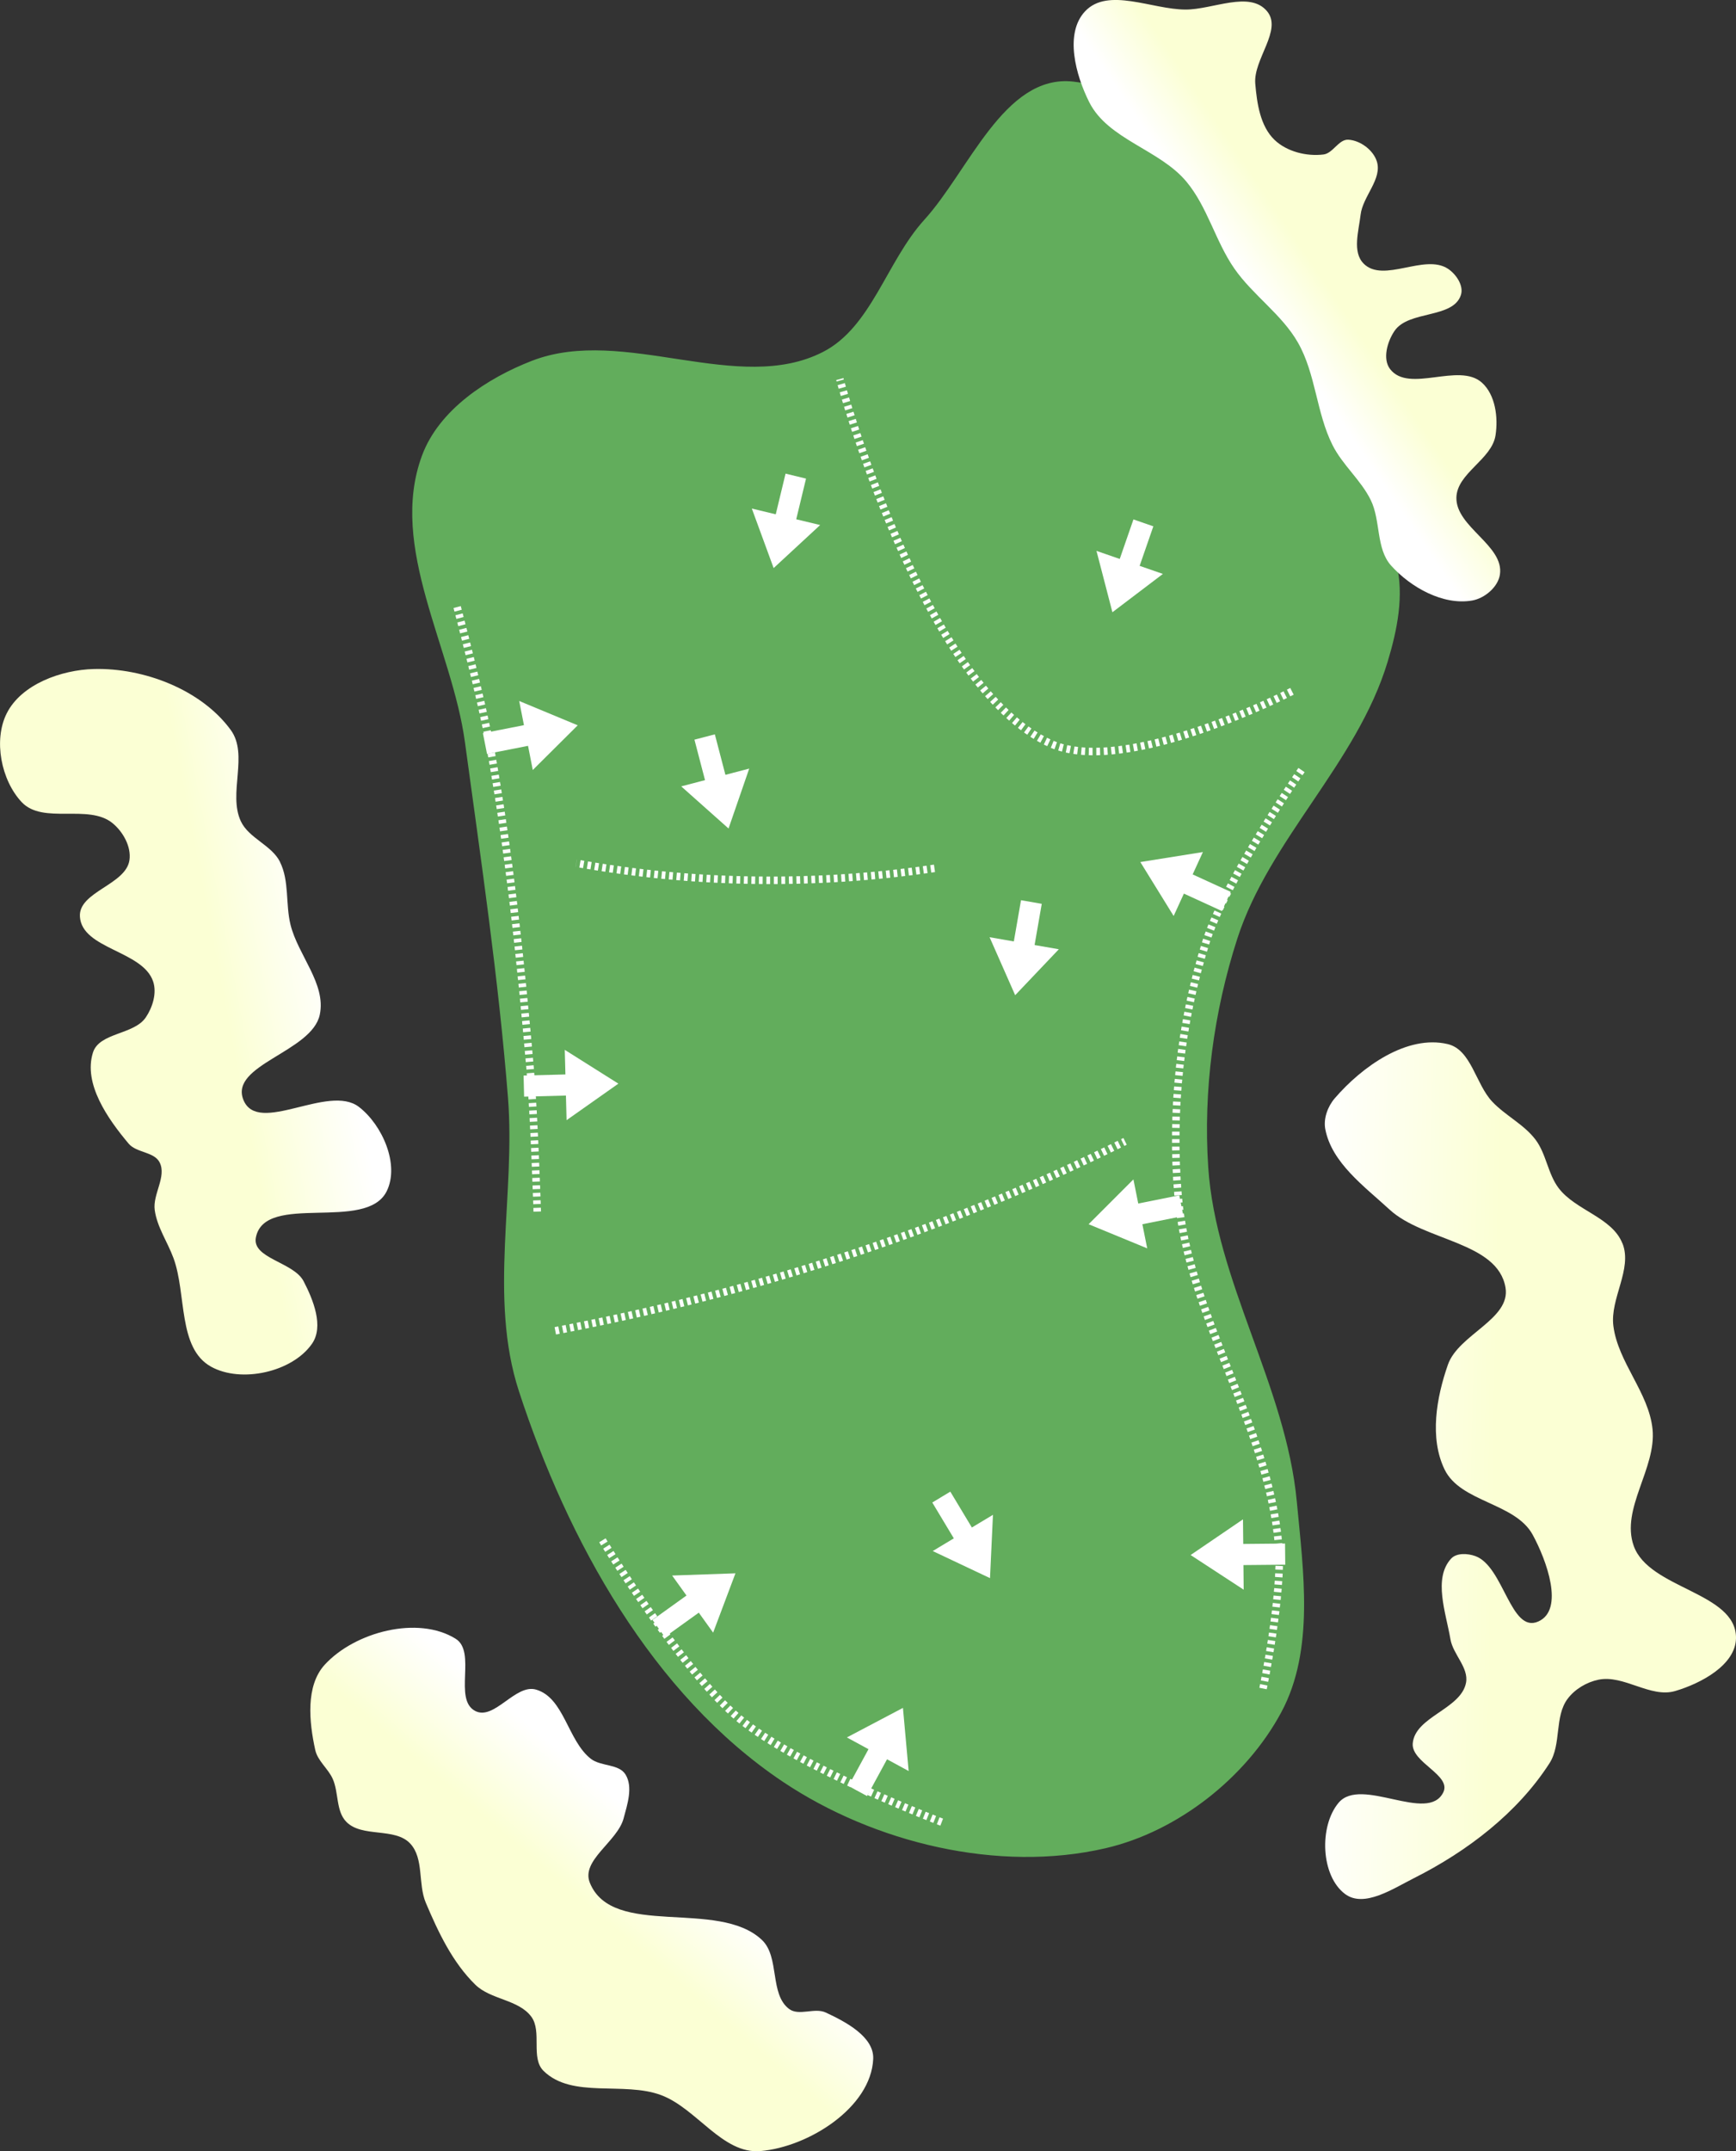
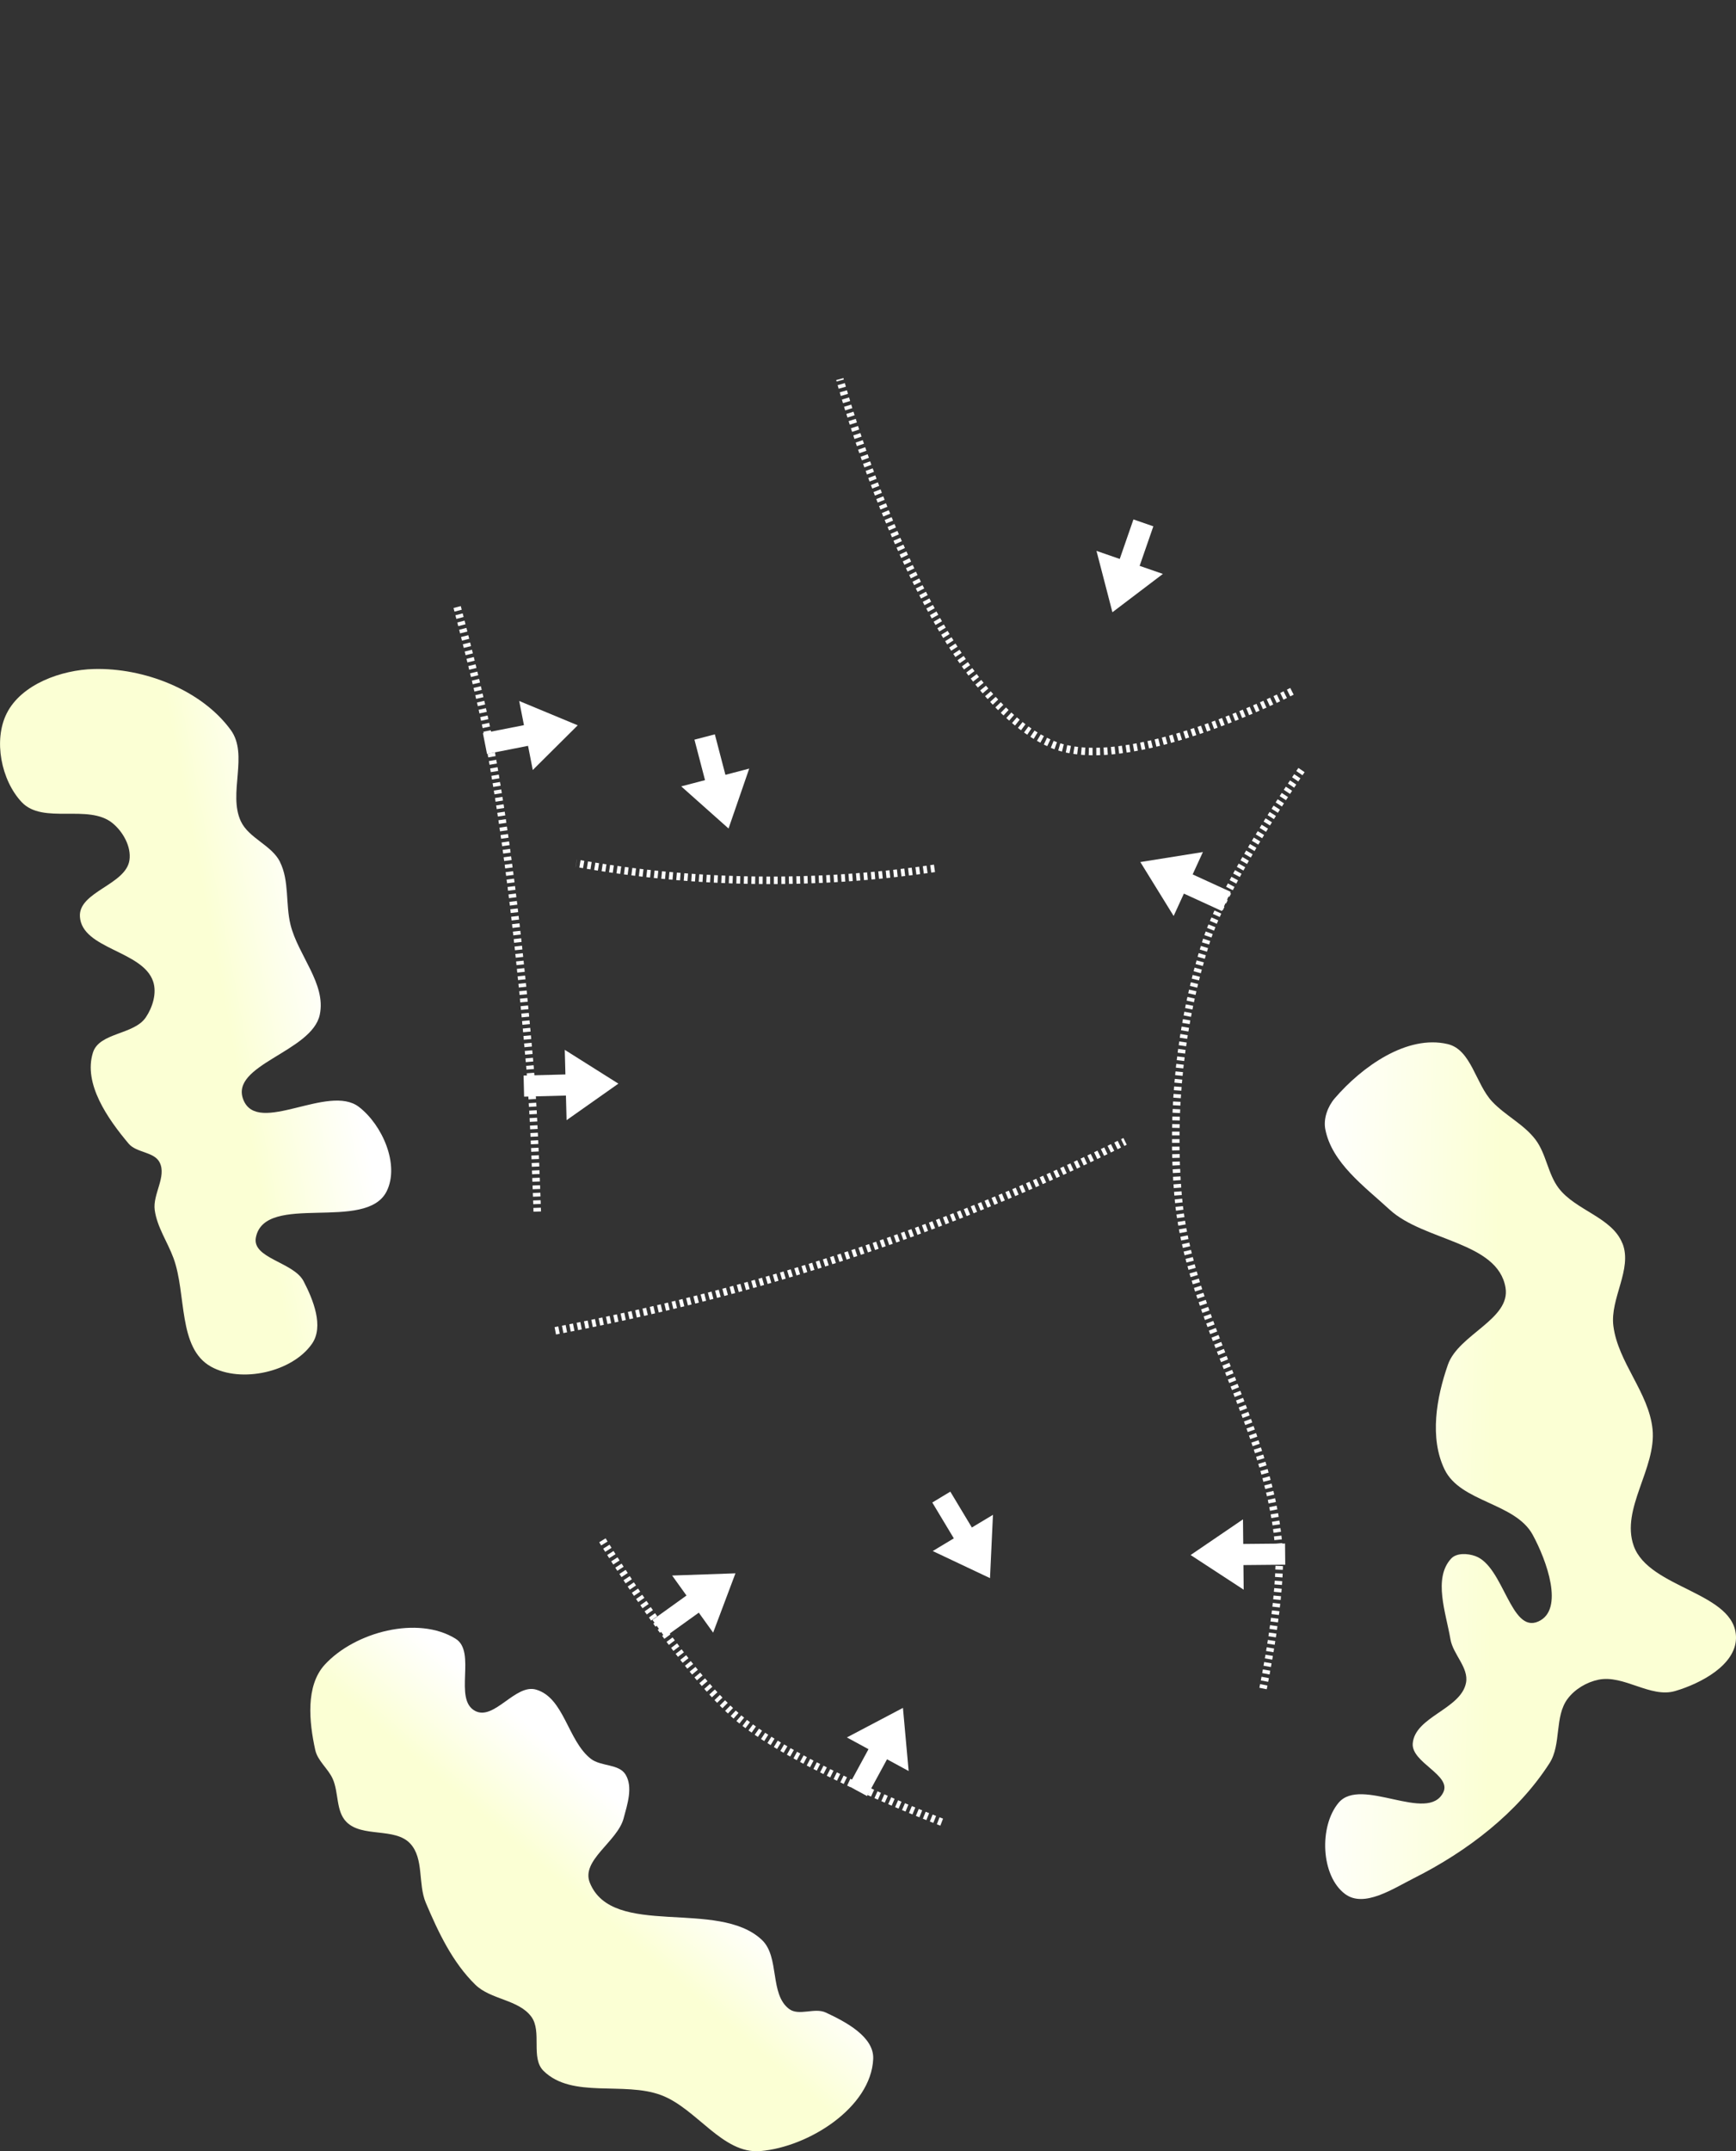
<svg xmlns="http://www.w3.org/2000/svg" xmlns:ns1="http://www.inkscape.org/namespaces/inkscape" xmlns:ns2="http://sodipodi.sourceforge.net/DTD/sodipodi-0.dtd" xmlns:xlink="http://www.w3.org/1999/xlink" width="69.948mm" height="86.635mm" viewBox="0 0 69.948 86.635" version="1.1" id="svg8" ns1:version="1.2 (dc2aeda, 2022-05-15)" ns2:docname="green_8.svg">
  <rect x="0" y="0" width="69.948" height="86.635" fill="#333333" stroke="none" />
  <defs id="defs2">
    <linearGradient ns1:collect="always" id="linearGradient147166">
      <stop style="stop-color:#fbffd4;stop-opacity:1;" offset="0" id="stop147162" />
      <stop style="stop-color:#ffffff;stop-opacity:1;" offset="1" id="stop147164" />
    </linearGradient>
    <linearGradient ns1:collect="always" id="linearGradient147160">
      <stop style="stop-color:#fbffd4;stop-opacity:1;" offset="0" id="stop147156" />
      <stop style="stop-color:#ffffff;stop-opacity:1;" offset="1" id="stop147158" />
    </linearGradient>
    <linearGradient ns1:collect="always" id="linearGradient147154">
      <stop style="stop-color:#fbffd4;stop-opacity:1;" offset="0" id="stop147150" />
      <stop style="stop-color:#ffffff;stop-opacity:1;" offset="1" id="stop147152" />
    </linearGradient>
    <linearGradient ns1:collect="always" id="linearGradient147140">
      <stop style="stop-color:#fbffd4;stop-opacity:1;" offset="0" id="stop147136" />
      <stop style="stop-color:#ffffff;stop-opacity:1;" offset="1" id="stop147138" />
    </linearGradient>
    <linearGradient ns1:collect="always" xlink:href="#linearGradient147166" id="linearGradient147142" x1="20.665" y1="60.317" x2="25.223" y2="59.444" gradientUnits="userSpaceOnUse" />
    <linearGradient ns1:collect="always" xlink:href="#linearGradient147160" id="linearGradient147144" x1="64.361" y1="29.241" x2="62.198" y2="30.696" gradientUnits="userSpaceOnUse" />
    <linearGradient ns1:collect="always" xlink:href="#linearGradient147154" id="linearGradient147146" x1="71.574" y1="77.667" x2="64.133" y2="77.522" gradientUnits="userSpaceOnUse" />
    <linearGradient ns1:collect="always" xlink:href="#linearGradient147140" id="linearGradient147148" x1="35.642" y1="95.7" x2="38.246" y2="92.644" gradientUnits="userSpaceOnUse" />
    <linearGradient id="linearGradient3152-8">
      <stop style="stop-color:#b3cc83;stop-opacity:1;" offset="0" id="stop3154-3" />
      <stop id="stop3178-1" offset="1" style="stop-color:#1f7509;stop-opacity:1;" />
    </linearGradient>
  </defs>
  <ns2:namedview id="base" pagecolor="#808080" bordercolor="#666666" borderopacity="1.0" ns1:pageopacity="0" ns1:pageshadow="2" ns1:zoom="0.9092509" ns1:cx="173.76942" ns1:cy="135.8261" ns1:document-units="mm" ns1:current-layer="layer10" ns1:document-rotation="0" showgrid="false" ns1:window-width="1328" ns1:window-height="733" ns1:window-x="51" ns1:window-y="23" ns1:window-maximized="0" ns1:snap-global="false" ns1:pagecheckerboard="0" fit-margin-top="0" fit-margin-left="0" fit-margin-right="0" fit-margin-bottom="0" ns1:showpageshadow="2" ns1:deskcolor="#d1d1d1" showguides="false" />
  <g ns1:groupmode="layer" id="layer3" ns1:label="Green" style="display:inline;fill:#62ad5c;fill-opacity:1;stroke:#62ad5c;stroke-opacity:1" transform="translate(-11.353,-18.442)" ns2:insensitive="true">
-     <path style="display:inline;fill:#62ad5c;fill-opacity:1;stroke:#62ad5c;stroke-width:0.265;stroke-linecap:butt;stroke-linejoin:miter;stroke-miterlimit:4;stroke-dasharray:none;stroke-opacity:1" d="m 62.863,87.335 c 1.328,-2.476 0.872,-5.609 0.61,-8.407 -0.433,-4.628 -3.262,-8.841 -3.57,-13.479 -0.205,-3.099 0.224,-6.287 1.177,-9.243 1.3,-4.028 4.84,-7.106 6.06,-11.16 0.376,-1.249 0.666,-2.635 0.342,-3.899 -1.92,-7.491 -5.211,-18.405 -12.894,-19.287 -2.674,-0.307 -4.083,3.528 -5.892,5.52 -1.515,1.668 -2.12,4.329 -4.126,5.355 -3.486,1.781 -8.088,-1.055 -11.738,0.361 -1.781,0.691 -3.684,1.942 -4.349,3.733 -1.349,3.629 1.213,7.649 1.735,11.485 0.648,4.766 1.356,9.53 1.735,14.325 0.309,3.921 -0.785,8.053 0.436,11.792 1.958,5.991 5.353,12.159 10.593,15.663 3.646,2.438 8.616,3.64 12.888,2.649 2.87,-0.665 5.599,-2.812 6.992,-5.408 z" id="path2582" ns2:nodetypes="aaaaaaaaaaaaaaaaa" />
-   </g>
+     </g>
  <g ns1:groupmode="layer" id="layer4" ns1:label="sand" style="display:inline;opacity:1" transform="translate(-11.353,-18.442)" ns2:insensitive="true">
    <path style="display:inline;fill:url(#linearGradient147142);fill-opacity:1;stroke:none;stroke-width:0.265;stroke-linecap:butt;stroke-linejoin:miter;stroke-miterlimit:4;stroke-dasharray:none;stroke-dashoffset:0;stroke-opacity:1" d="m 22.632,53.151 c 0.384,0.762 0.222,1.696 0.425,2.525 0.303,1.235 1.443,2.384 1.181,3.628 -0.317,1.505 -3.66,2.017 -3.075,3.438 0.592,1.436 3.42,-0.67 4.652,0.277 0.944,0.726 1.645,2.323 1.121,3.391 -0.821,1.673 -4.898,0.034 -5.272,1.859 -0.175,0.852 1.519,0.996 1.921,1.768 0.392,0.752 0.823,1.824 0.339,2.52 -0.793,1.142 -2.852,1.598 -4.068,0.923 -1.348,-0.749 -0.98,-2.926 -1.513,-4.373 -0.239,-0.65 -0.663,-1.25 -0.756,-1.937 -0.086,-0.636 0.485,-1.34 0.199,-1.914 -0.217,-0.436 -0.935,-0.384 -1.249,-0.757 -0.846,-1.005 -1.834,-2.416 -1.439,-3.669 0.256,-0.814 1.655,-0.71 2.131,-1.419 0.274,-0.407 0.45,-0.978 0.294,-1.443 -0.416,-1.245 -2.867,-1.301 -2.95,-2.611 -0.064,-1.007 1.85,-1.278 1.996,-2.277 0.079,-0.541 -0.26,-1.145 -0.684,-1.49 -0.97,-0.79 -2.799,0.067 -3.657,-0.844 -0.829,-0.88 -1.148,-2.497 -0.604,-3.577 0.591,-1.173 2.199,-1.751 3.512,-1.785 2.011,-0.052 4.327,0.83 5.514,2.455 0.728,0.996 -0.117,2.561 0.407,3.677 0.322,0.685 1.236,0.958 1.577,1.633 z" id="path2898" ns2:nodetypes="aaaaaaaaaaaaaaaaaaaaaaaaaa" />
-     <path style="display:inline;fill:url(#linearGradient147144);fill-opacity:1;stroke:none;stroke-width:0.265;stroke-linecap:butt;stroke-linejoin:miter;stroke-miterlimit:4;stroke-dasharray:none;stroke-dashoffset:0;stroke-opacity:1" d="m 66.297,29.058 c 0.803,0.803 2.455,-0.418 3.402,0.21 0.325,0.216 0.637,0.677 0.519,1.049 -0.307,0.968 -2.109,0.612 -2.678,1.454 -0.288,0.426 -0.49,1.125 -0.177,1.534 0.759,0.989 2.773,-0.287 3.7,0.547 0.544,0.489 0.661,1.401 0.548,2.124 -0.152,0.974 -1.552,1.516 -1.576,2.502 -0.029,1.188 1.935,1.931 1.753,3.106 -0.078,0.504 -0.617,0.955 -1.12,1.042 -1.167,0.202 -2.471,-0.526 -3.263,-1.406 -0.615,-0.684 -0.415,-1.809 -0.819,-2.636 -0.395,-0.808 -1.137,-1.412 -1.541,-2.216 -0.653,-1.296 -0.674,-2.864 -1.392,-4.125 -0.649,-1.14 -1.816,-1.908 -2.565,-2.986 -0.761,-1.095 -1.079,-2.478 -1.933,-3.502 -1.079,-1.294 -3.157,-1.693 -3.914,-3.199 -0.548,-1.091 -1.003,-2.768 -0.168,-3.658 0.924,-0.984 2.699,-0.073 4.049,-0.071 1.095,0.002 2.584,-0.773 3.284,0.068 0.63,0.756 -0.557,1.933 -0.475,2.913 0.067,0.795 0.199,1.712 0.774,2.265 0.495,0.476 1.293,0.675 1.975,0.59 0.384,-0.048 0.612,-0.616 0.999,-0.595 0.479,0.026 1,0.411 1.148,0.867 0.233,0.714 -0.565,1.41 -0.652,2.156 -0.076,0.652 -0.342,1.5 0.121,1.964 z" id="path3025" ns2:nodetypes="aaaaaaaaaaaaaaaaaaaaaaaaaaa" />
    <path style="display:inline;fill:url(#linearGradient147146);fill-opacity:1;stroke:none;stroke-width:0.265;stroke-linecap:butt;stroke-linejoin:miter;stroke-miterlimit:4;stroke-dasharray:none;stroke-dashoffset:0;stroke-opacity:1" d="m 76.729,68.519 c 0.405,1.037 -0.509,2.215 -0.369,3.319 0.186,1.471 1.428,2.683 1.578,4.158 0.16,1.577 -1.286,3.2 -0.76,4.695 0.614,1.745 4.138,1.866 4.123,3.716 -0.009,1.083 -1.412,1.83 -2.451,2.135 -0.999,0.293 -2.07,-0.666 -3.09,-0.456 -0.476,0.098 -0.949,0.378 -1.241,0.766 -0.541,0.718 -0.246,1.839 -0.732,2.596 -1.289,2.006 -3.326,3.556 -5.457,4.627 -0.848,0.427 -2.009,1.208 -2.774,0.646 -0.99,-0.729 -1.059,-2.738 -0.268,-3.679 0.91,-1.081 3.596,0.849 4.219,-0.42 0.341,-0.695 -1.293,-1.198 -1.231,-1.969 0.088,-1.081 1.944,-1.379 2.147,-2.444 0.116,-0.61 -0.524,-1.141 -0.628,-1.753 -0.181,-1.065 -0.703,-2.44 0.022,-3.241 0.221,-0.245 0.674,-0.219 0.984,-0.106 1.144,0.416 1.416,3.125 2.531,2.634 1.068,-0.47 0.336,-2.468 -0.222,-3.492 -0.704,-1.295 -2.911,-1.306 -3.552,-2.633 -0.612,-1.267 -0.329,-2.892 0.136,-4.22 0.427,-1.219 2.536,-1.83 2.32,-3.103 -0.314,-1.849 -3.29,-1.87 -4.67,-3.14 -1.017,-0.936 -2.33,-1.881 -2.591,-3.238 -0.082,-0.424 0.096,-0.912 0.377,-1.24 1.097,-1.278 2.916,-2.575 4.555,-2.188 0.95,0.225 1.124,1.605 1.792,2.316 0.53,0.563 1.277,0.913 1.744,1.529 0.437,0.576 0.498,1.382 0.936,1.957 0.687,0.902 2.156,1.173 2.569,2.229 z" id="path3027" ns2:nodetypes="aaaaaaaaaaaaaaaaaaaaaaaaaaaaaaa" />
    <path style="display:inline;fill:url(#linearGradient147148);fill-opacity:1;stroke:none;stroke-width:0.265;stroke-linecap:butt;stroke-linejoin:miter;stroke-miterlimit:4;stroke-dasharray:none;stroke-dashoffset:0;stroke-opacity:1" d="m 36.48,91.671 c -0.254,0.942 -1.726,1.687 -1.361,2.591 0.911,2.26 5.167,0.63 6.935,2.305 0.722,0.684 0.299,2.177 1.092,2.777 0.395,0.298 1.028,-0.064 1.477,0.144 0.809,0.376 1.954,0.979 1.914,1.87 -0.087,1.954 -2.596,3.543 -4.545,3.711 -1.525,0.131 -2.566,-1.717 -3.999,-2.253 -1.51,-0.565 -3.586,0.154 -4.737,-0.974 -0.534,-0.523 -0.051,-1.586 -0.496,-2.186 -0.514,-0.694 -1.632,-0.681 -2.251,-1.284 -0.922,-0.898 -1.497,-2.118 -1.999,-3.303 -0.321,-0.757 -0.068,-1.783 -0.628,-2.384 -0.618,-0.663 -1.941,-0.228 -2.575,-0.876 -0.425,-0.434 -0.3,-1.184 -0.551,-1.737 -0.186,-0.41 -0.604,-0.716 -0.701,-1.156 -0.248,-1.126 -0.395,-2.588 0.385,-3.437 1.213,-1.318 3.751,-1.987 5.272,-1.042 0.852,0.529 -0.103,2.438 0.785,2.906 0.767,0.404 1.621,-1.1 2.454,-0.859 1.138,0.33 1.273,2.056 2.207,2.786 0.403,0.315 1.131,0.198 1.399,0.634 0.308,0.502 0.076,1.197 -0.077,1.766 z" id="path3029" ns2:nodetypes="aaaaaaaaaaaaaaaaaaaaaaa" />
  </g>
  <g ns1:groupmode="layer" id="layer10" ns1:label="arrows" ns2:insensitive="true">
    <path style="fill:none;stroke:#ffffff;stroke-width:0.302;stroke-linecap:butt;stroke-linejoin:miter;stroke-dasharray:0.151, 0.151;stroke-dashoffset:0;stroke-opacity:1" d="m 50.892,67.998 c 0,0 0.795,-3.828 0.631,-5.749 -0.417,-4.874 -3.64,-9.229 -4.055,-14.103 -0.291,-3.415 0.086,-6.955 1.128,-10.22 0.806,-2.525 3.866,-6.946 3.866,-6.946" id="path5823" ns2:nodetypes="caaac" />
    <path style="display:inline;fill:#ffffff;fill-opacity:1;stroke:none;stroke-width:0.055;stroke-linecap:butt;stroke-linejoin:miter;stroke-dasharray:none;stroke-opacity:1" d="m 45.669,20.918 -0.552,1.592 -0.937,-0.325 0.642,2.471 2.034,-1.543 -0.937,-0.325 0.552,-1.592 z" id="path1176" ns2:nodetypes="cccccccc" />
    <path style="fill:none;stroke:#ffffff;stroke-width:0.302;stroke-linecap:butt;stroke-linejoin:miter;stroke-dasharray:0.151, 0.151;stroke-dashoffset:0;stroke-opacity:1" d="m 21.647,48.792 c 0,0 -0.121,-3.844 -0.287,-5.759 -0.376,-4.327 -0.836,-8.655 -1.604,-12.93 -0.343,-1.912 -1.34,-5.671 -1.34,-5.671" id="path24693" ns2:nodetypes="caac" />
    <path style="fill:none;stroke:#ffffff;stroke-width:0.302;stroke-linecap:butt;stroke-linejoin:miter;stroke-dasharray:0.151, 0.151;stroke-dashoffset:0;stroke-opacity:1" d="m 37.943,73.381 c 0,0 -5.818,-2.223 -8.166,-4.181 -2.332,-1.945 -5.541,-7.23 -5.541,-7.23" id="path24695" ns2:nodetypes="cac" />
    <path style="fill:none;stroke:#ffffff;stroke-width:0.302;stroke-linecap:butt;stroke-linejoin:miter;stroke-dasharray:0.151, 0.151;stroke-dashoffset:0;stroke-opacity:1" d="m 52.056,27.841 c 0,0 -6.67,3.453 -9.697,2.118 -5.181,-2.283 -8.52,-14.693 -8.52,-14.693" id="path24697" ns2:nodetypes="cac" />
    <path style="fill:none;stroke:#ffffff;stroke-width:0.302;stroke-linecap:butt;stroke-linejoin:miter;stroke-dasharray:0.151, 0.151;stroke-dashoffset:0;stroke-opacity:1" d="M 37.652,34.97 C 32.84,35.668 28.028,35.616 23.217,34.762" id="path24699" ns2:nodetypes="cc" />
    <path style="fill:none;stroke:#ffffff;stroke-width:0.302;stroke-linecap:butt;stroke-linejoin:miter;stroke-dasharray:0.151, 0.151;stroke-dashoffset:0;stroke-opacity:1" d="M 22.375,53.594 C 30.027,52.123 37.68,49.761 45.332,45.965" id="path24701" ns2:nodetypes="cc" />
    <path style="display:inline;fill:#ffffff;fill-opacity:1;stroke:none;stroke-width:0.055;stroke-linecap:butt;stroke-linejoin:miter;stroke-dasharray:none;stroke-opacity:1" d="m 21.118,44.164 1.685,-0.044 0.026,0.991 2.087,-1.471 -2.16,-1.361 0.026,0.991 -1.685,0.044 z" id="path24703" ns2:nodetypes="cccccccc" />
    <path style="display:inline;fill:#ffffff;fill-opacity:1;stroke:none;stroke-width:0.055;stroke-linecap:butt;stroke-linejoin:miter;stroke-dasharray:none;stroke-opacity:1" d="m 19.623,30.361 1.653,-0.325 0.191,0.973 1.811,-1.8 -2.358,-0.979 0.191,0.973 -1.653,0.325 z" id="path24705" ns2:nodetypes="cccccccc" />
    <path style="display:inline;fill:#ffffff;fill-opacity:1;stroke:none;stroke-width:0.055;stroke-linecap:butt;stroke-linejoin:miter;stroke-dasharray:none;stroke-opacity:1" d="m 27.981,29.787 0.426,1.63 -0.959,0.251 1.907,1.697 0.833,-2.413 -0.959,0.251 -0.426,-1.63 z" id="path24707" ns2:nodetypes="cccccccc" />
-     <path style="display:inline;fill:#ffffff;fill-opacity:1;stroke:none;stroke-width:0.055;stroke-linecap:butt;stroke-linejoin:miter;stroke-dasharray:none;stroke-opacity:1" d="m 31.652,19.074 -0.395,1.638 -0.964,-0.232 0.879,2.397 1.874,-1.733 -0.964,-0.232 0.395,-1.638 z" id="path24709" ns2:nodetypes="cccccccc" />
-     <path style="display:inline;fill:#ffffff;fill-opacity:1;stroke:none;stroke-width:0.055;stroke-linecap:butt;stroke-linejoin:miter;stroke-dasharray:none;stroke-opacity:1" d="m 41.139,36.253 -0.289,1.66 -0.977,-0.17 1.031,2.335 1.759,-1.85 -0.977,-0.17 0.289,-1.66 z" id="path24711" ns2:nodetypes="cccccccc" />
    <path style="display:inline;fill:#ffffff;fill-opacity:1;stroke:none;stroke-width:0.055;stroke-linecap:butt;stroke-linejoin:miter;stroke-dasharray:none;stroke-opacity:1" d="m 37.564,60.508 0.868,1.444 -0.85,0.511 2.308,1.091 0.119,-2.55 -0.85,0.511 -0.868,-1.444 z" id="path24713" ns2:nodetypes="cccccccc" />
    <path style="display:inline;fill:#ffffff;fill-opacity:1;stroke:none;stroke-width:0.055;stroke-linecap:butt;stroke-linejoin:miter;stroke-dasharray:none;stroke-opacity:1" d="m 34.936,72.33 0.805,-1.481 0.871,0.473 -0.23,-2.543 -2.259,1.19 0.871,0.473 -0.805,1.481 z" id="path24715" ns2:nodetypes="cccccccc" />
    <path style="display:inline;fill:#ffffff;fill-opacity:1;stroke:none;stroke-width:0.055;stroke-linecap:butt;stroke-linejoin:miter;stroke-dasharray:none;stroke-opacity:1" d="m 26.787,65.927 1.369,-0.983 0.578,0.805 0.899,-2.389 -2.551,0.089 0.578,0.805 -1.369,0.983 z" id="path24717" ns2:nodetypes="cccccccc" />
    <path style="display:inline;fill:#ffffff;fill-opacity:1;stroke:none;stroke-width:0.055;stroke-linecap:butt;stroke-linejoin:miter;stroke-dasharray:none;stroke-opacity:1" d="m 51.778,62.161 -1.685,0.016 -0.01,-0.991 -2.11,1.437 2.138,1.396 -0.01,-0.991 1.685,-0.016 z" id="path24719" ns2:nodetypes="cccccccc" />
-     <path style="display:inline;fill:#ffffff;fill-opacity:1;stroke:none;stroke-width:0.055;stroke-linecap:butt;stroke-linejoin:miter;stroke-dasharray:none;stroke-opacity:1" d="m 47.515,48.137 -1.652,0.331 -0.195,-0.972 -1.805,1.805 2.361,0.972 -0.195,-0.972 1.652,-0.331 z" id="path24721" ns2:nodetypes="cccccccc" />
    <path style="display:inline;fill:#ffffff;fill-opacity:1;stroke:none;stroke-width:0.055;stroke-linecap:butt;stroke-linejoin:miter;stroke-dasharray:none;stroke-opacity:1" d="m 49.587,35.916 -1.532,-0.702 0.413,-0.901 -2.521,0.403 1.342,2.172 0.413,-0.901 1.532,0.702 z" id="path24723" ns2:nodetypes="cccccccc" />
  </g>
</svg>